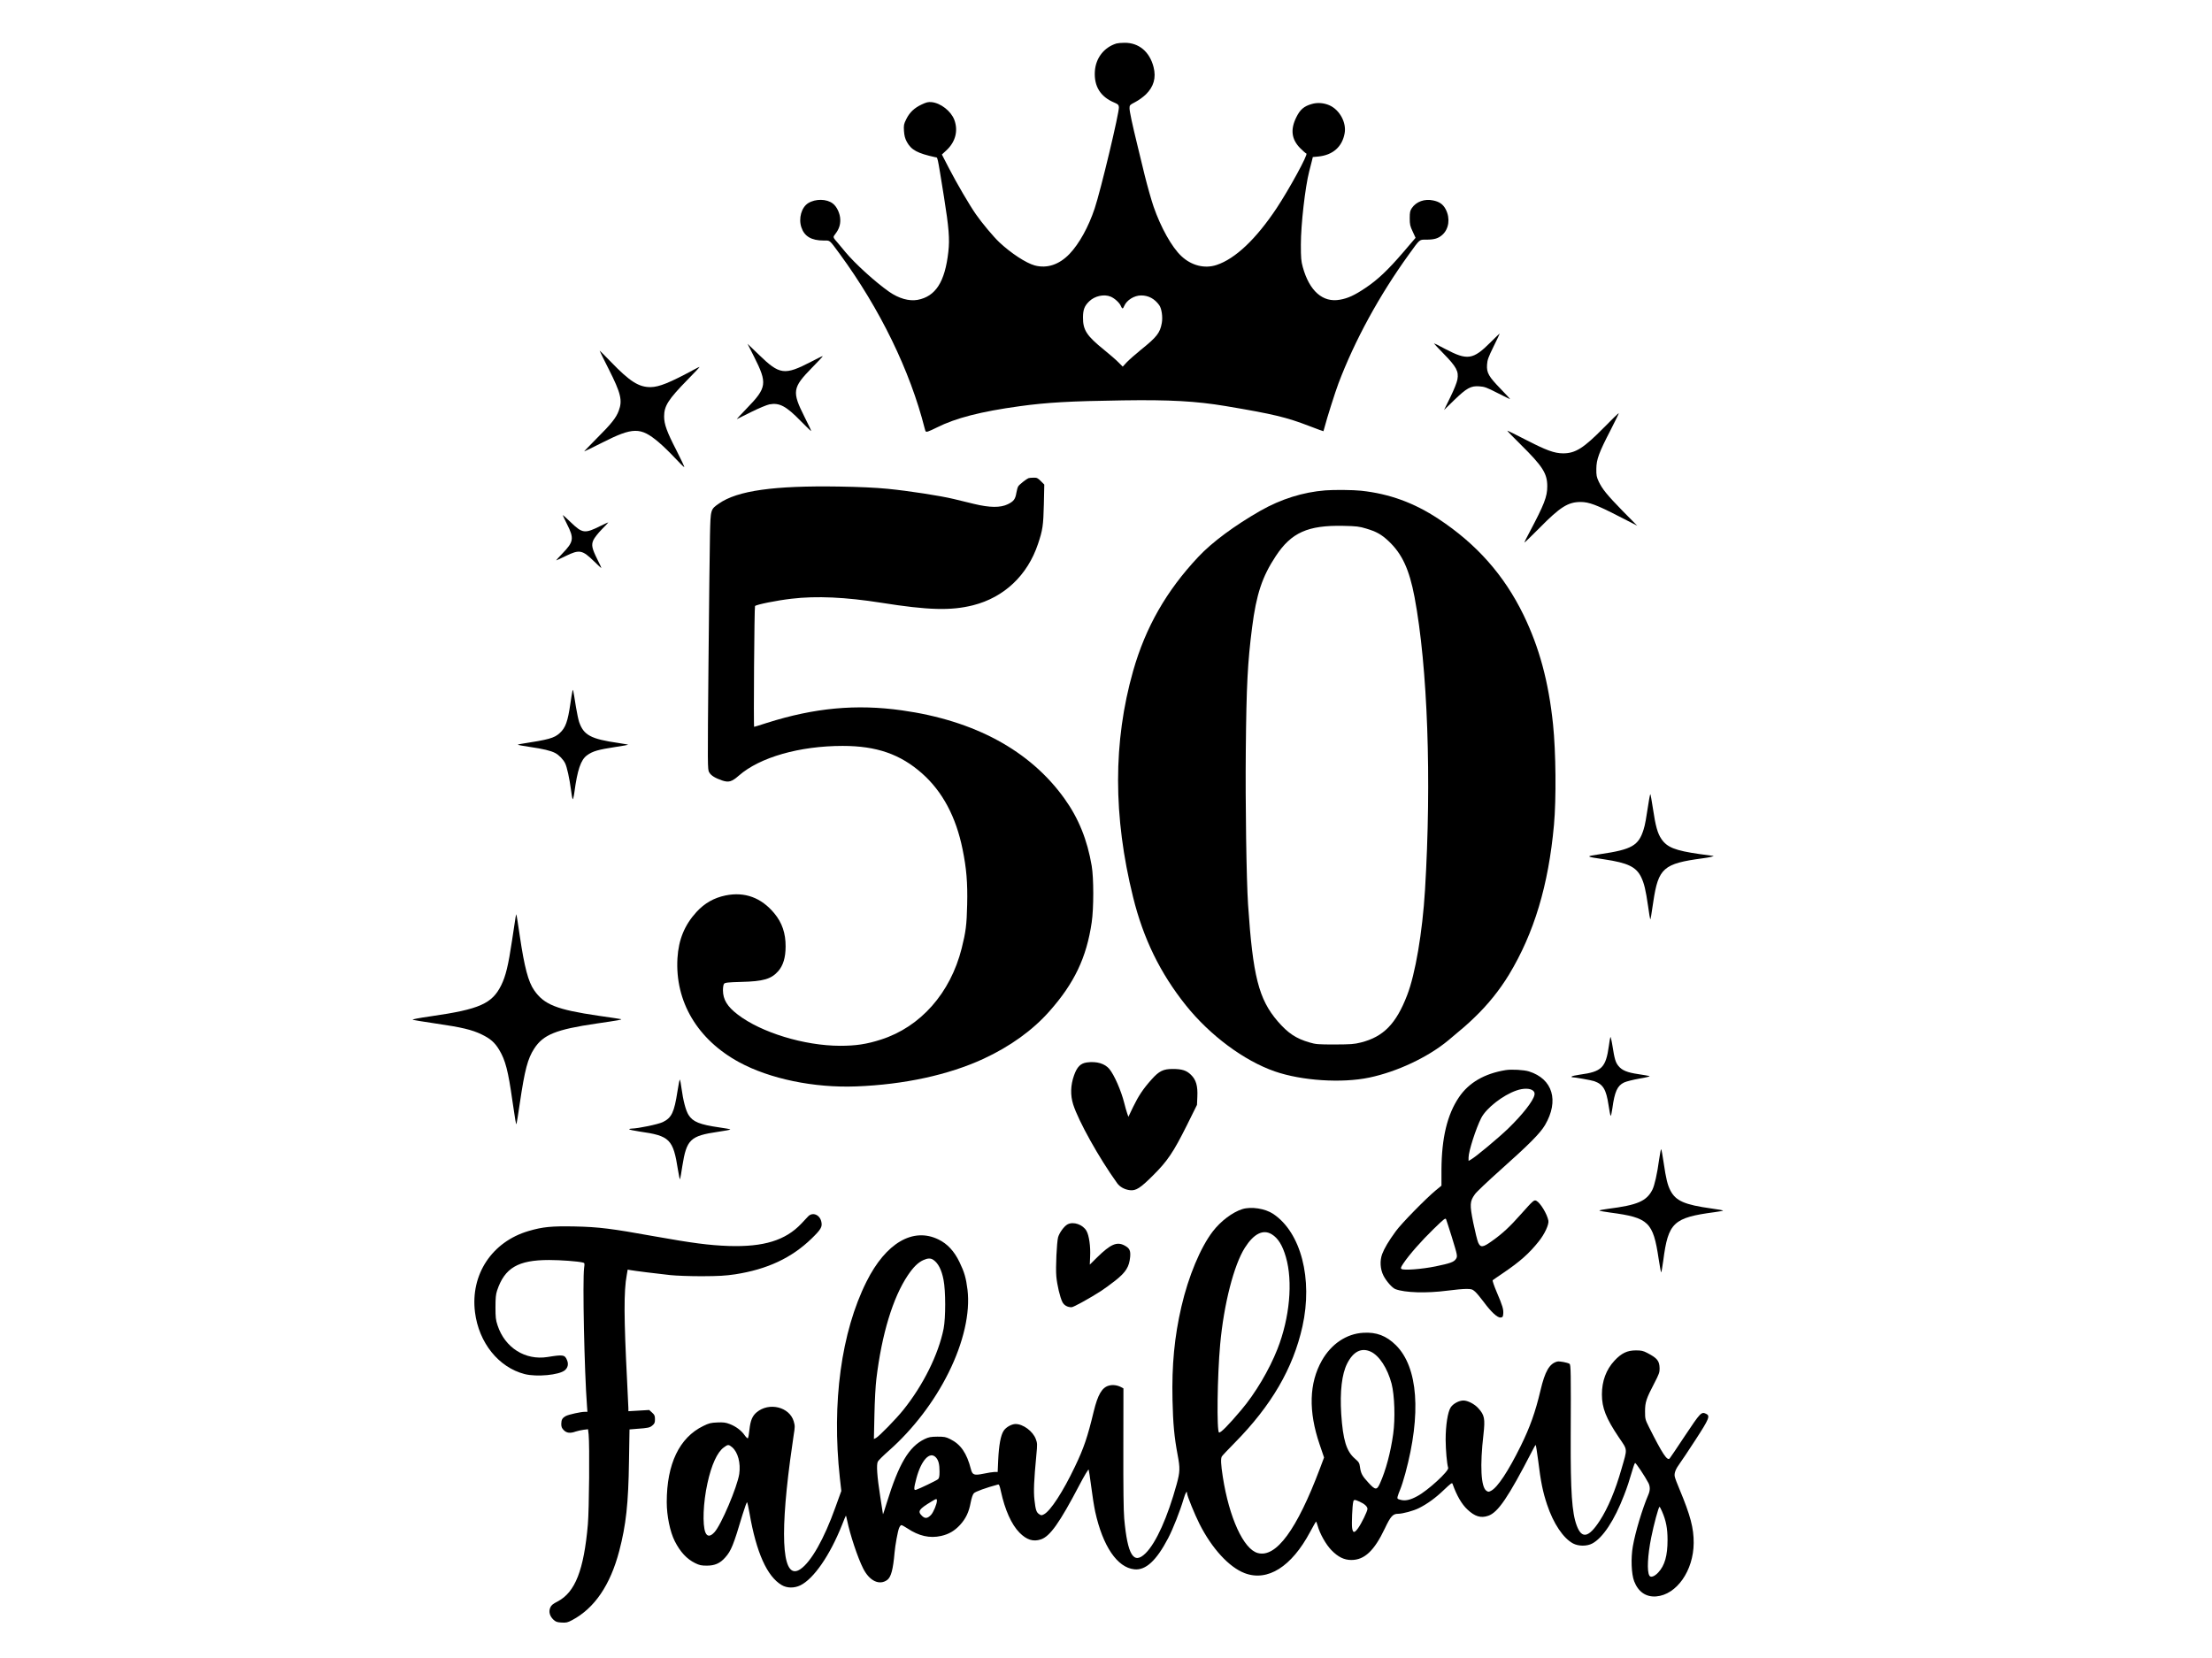
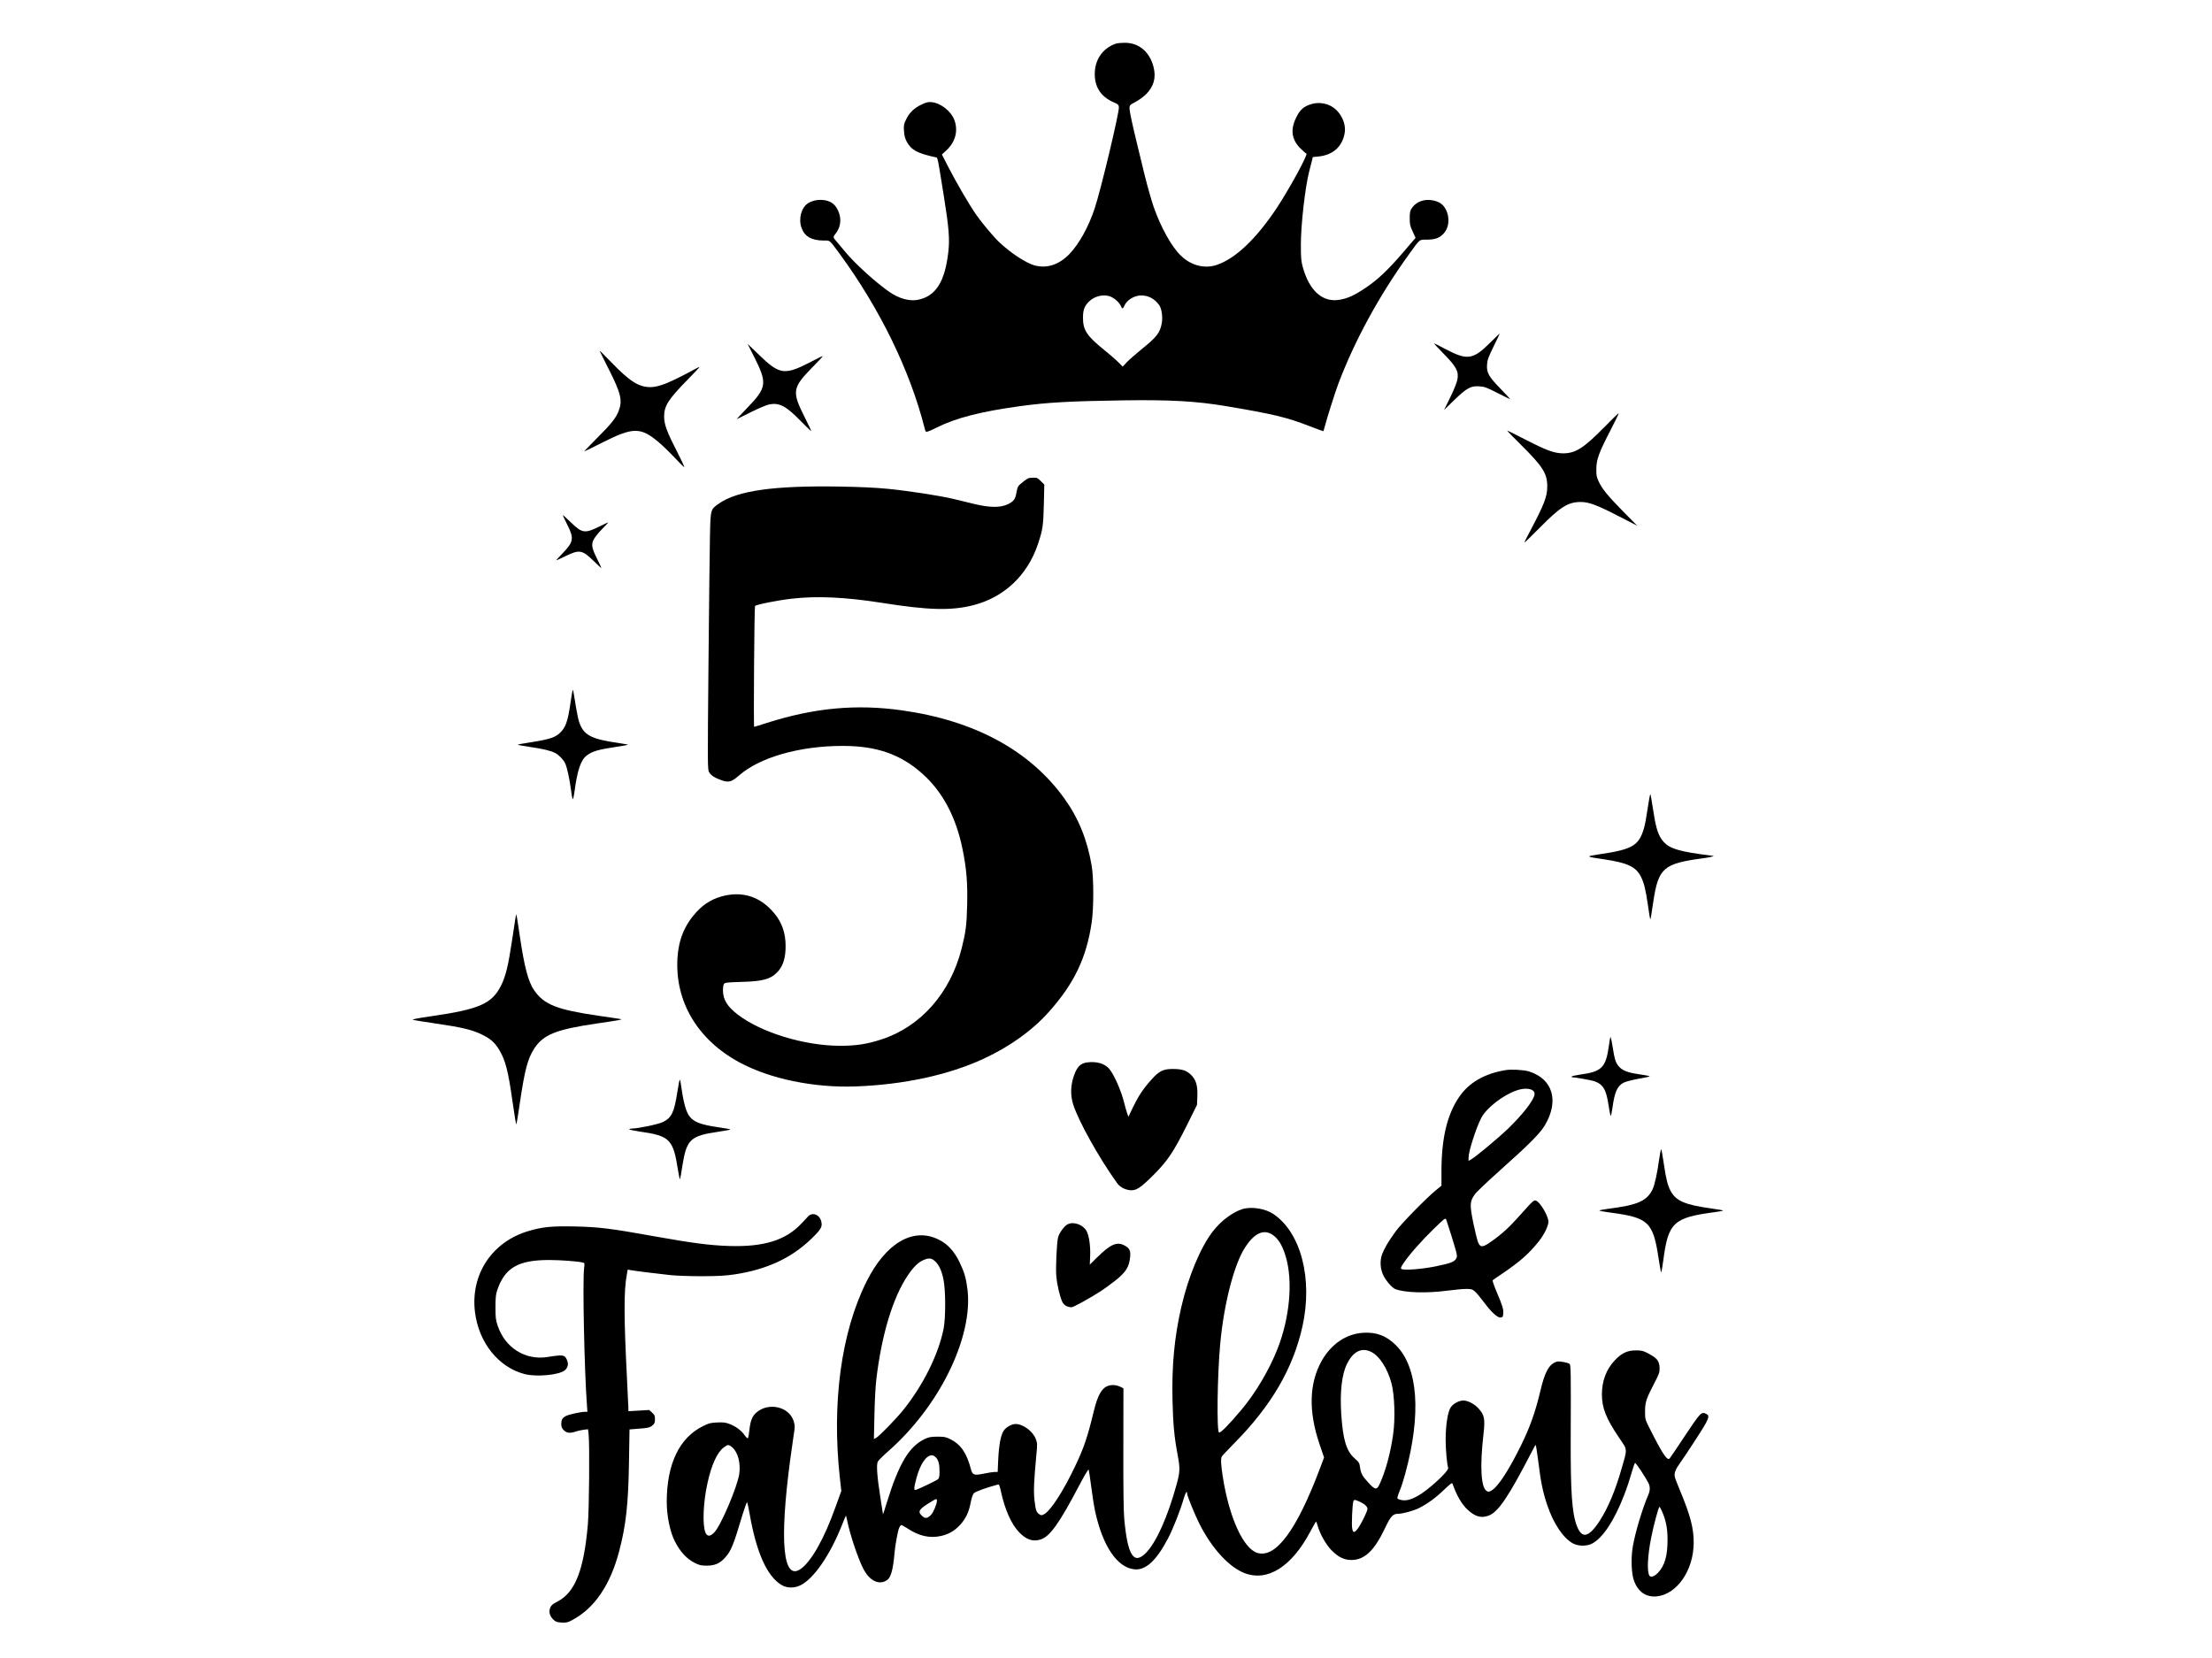
<svg xmlns="http://www.w3.org/2000/svg" version="1.0" width="2538pt" height="1902pt" viewBox="0 0 2538 1902" preserveAspectRatio="xMidYMid meet">
  <g transform="translate(0,1902) scale(0.1,-0.1)" fill="#000000" stroke="none">
    <path d="M12810 18521 c-143 -44 -239 -168 -248 -322 -10 -170 65 -290 223 -356 43 -18 50 -26 53 -52 6 -58 -208 -954 -278 -1163 -71 -213 -177 -404 -288 -521 -119 -124 -258 -170 -399 -133 -100 27 -274 141 -407 266 -66 62 -200 222 -268 320 -76 109 -220 356 -308 526 l-83 161 53 49 c103 96 136 224 90 348 -38 101 -157 194 -261 204 -38 4 -61 -2 -112 -26 -86 -40 -140 -91 -178 -168 -29 -58 -31 -70 -27 -137 4 -55 12 -86 33 -125 51 -93 121 -131 326 -176 30 -6 20 40 100 -456 56 -351 67 -481 50 -630 -39 -346 -146 -512 -354 -551 -97 -17 -214 16 -325 93 -161 113 -393 324 -503 457 -24 30 -60 73 -79 95 -67 77 -65 72 -36 111 41 53 59 104 57 165 -1 68 -39 150 -86 185 -70 54 -198 56 -282 4 -77 -48 -113 -175 -78 -278 34 -103 115 -151 256 -151 77 0 61 13 185 -155 461 -630 806 -1338 974 -2002 10 -39 12 -41 38 -34 15 5 61 25 102 46 214 108 505 183 950 244 312 43 573 58 1185 67 536 8 838 -9 1175 -65 559 -94 698 -128 969 -232 84 -33 155 -58 156 -57 1 2 8 26 15 53 24 94 121 400 157 495 187 494 469 1011 808 1480 130 180 118 170 199 170 94 0 139 14 186 56 75 68 91 188 39 290 -30 59 -72 89 -145 104 -99 21 -194 -13 -245 -88 -20 -30 -24 -47 -24 -116 0 -71 4 -90 34 -153 l33 -72 -141 -165 c-176 -205 -294 -317 -437 -412 -122 -82 -198 -117 -290 -133 -196 -36 -350 99 -426 374 -19 69 -22 105 -22 260 0 226 49 658 96 840 11 44 25 99 31 121 l10 42 64 6 c166 17 273 111 301 266 23 123 -57 270 -175 322 -64 28 -139 34 -204 14 -87 -25 -132 -63 -175 -151 -70 -141 -56 -253 44 -355 31 -31 63 -59 71 -62 23 -7 -197 -409 -342 -628 -235 -353 -473 -579 -687 -650 -137 -46 -290 -8 -406 102 -109 102 -235 328 -318 567 -25 73 -71 235 -102 360 -30 124 -68 280 -84 346 -59 241 -90 387 -90 423 0 35 3 38 66 71 37 19 91 58 121 87 91 89 120 192 89 314 -45 177 -170 281 -334 279 -37 0 -78 -4 -92 -8z m-66 -2905 c45 -19 101 -70 116 -106 16 -37 24 -38 39 -1 28 67 115 121 194 121 85 0 155 -38 208 -112 28 -39 42 -137 29 -206 -20 -112 -58 -160 -240 -306 -63 -51 -136 -116 -162 -143 l-46 -50 -49 49 c-26 27 -100 91 -163 142 -203 164 -245 229 -244 376 1 87 17 130 72 183 63 61 170 85 246 53z" />
    <path d="M17103 15093 c-202 -202 -266 -211 -519 -78 -67 36 -126 65 -130 65 -4 0 45 -53 109 -118 147 -150 176 -203 159 -296 -7 -38 -38 -115 -82 -205 l-71 -145 115 112 c145 140 192 166 289 159 61 -4 85 -13 208 -76 77 -39 142 -71 145 -71 4 0 -45 53 -108 118 -138 142 -162 185 -156 277 3 54 14 85 76 211 40 80 71 147 70 148 -2 0 -49 -45 -105 -101z" />
    <path d="M8653 14925 c153 -304 146 -353 -83 -589 -69 -71 -120 -127 -115 -125 6 3 80 39 165 82 87 43 178 81 208 87 116 21 192 -19 363 -195 62 -63 114 -113 116 -111 3 2 -32 75 -76 162 -146 291 -139 335 86 565 68 69 123 128 123 132 0 4 -60 -25 -132 -63 -307 -159 -362 -152 -600 79 l-131 126 76 -150z" />
    <path d="M6880 14996 c0 -3 47 -99 105 -213 139 -275 159 -358 114 -477 -30 -81 -88 -153 -254 -318 -81 -82 -145 -148 -142 -148 4 0 96 45 205 100 355 180 441 181 648 7 49 -41 133 -123 187 -181 54 -58 103 -106 108 -106 5 0 -36 87 -90 193 -109 211 -141 299 -141 388 0 121 47 195 269 422 80 81 142 147 138 147 -4 0 -33 -14 -64 -31 -279 -151 -401 -200 -498 -201 -135 -1 -238 64 -454 288 -72 75 -131 133 -131 130z" />
    <path d="M18405 14116 c-235 -239 -329 -298 -471 -298 -101 1 -191 34 -432 158 -112 58 -205 104 -208 102 -2 -2 68 -74 155 -160 252 -249 304 -331 304 -478 0 -120 -34 -207 -209 -537 -30 -55 -54 -105 -54 -109 0 -4 78 71 173 167 239 243 329 299 474 299 93 0 185 -34 433 -162 l215 -110 -166 168 c-182 187 -234 251 -276 339 -24 52 -28 72 -27 145 1 109 29 185 164 446 55 107 97 194 93 193 -5 0 -80 -73 -168 -163z" />
    <path d="M11800 13533 c-23 -9 -102 -71 -116 -92 -7 -10 -17 -43 -22 -74 -12 -75 -31 -100 -99 -133 -84 -41 -207 -40 -388 4 -71 17 -177 43 -235 57 -155 37 -511 92 -753 116 -147 14 -318 22 -559 26 -751 12 -1167 -47 -1379 -195 -97 -68 -96 -63 -103 -364 -3 -145 -11 -809 -17 -1475 -11 -1186 -11 -1213 8 -1245 21 -37 68 -66 147 -93 77 -26 112 -16 193 55 241 211 698 341 1192 341 388 0 662 -95 912 -317 233 -207 388 -497 463 -868 45 -218 59 -386 53 -636 -5 -233 -16 -315 -63 -502 -129 -513 -472 -901 -924 -1046 -167 -54 -290 -72 -473 -72 -408 1 -904 152 -1173 359 -119 91 -168 171 -169 277 0 35 5 67 13 76 10 13 47 17 195 21 256 6 346 33 426 123 57 65 85 157 85 284 1 151 -41 273 -128 378 -151 183 -341 252 -562 207 -134 -28 -240 -89 -333 -190 -137 -150 -205 -317 -218 -530 -29 -497 229 -933 707 -1193 351 -191 860 -297 1345 -278 550 21 1059 132 1458 316 308 143 564 327 757 545 287 323 427 618 486 1021 24 162 24 508 0 649 -50 297 -151 547 -313 772 -394 550 -1030 895 -1864 1012 -525 74 -1004 29 -1547 -143 -79 -26 -146 -46 -149 -46 -8 0 2 1379 10 1386 18 18 253 65 419 84 286 34 621 18 1028 -46 541 -86 802 -93 1055 -29 356 90 625 344 745 704 54 160 61 211 67 453 l5 228 -40 40 c-35 35 -45 40 -83 39 -24 0 -51 -3 -59 -6z" />
-     <path d="M15205 13393 c-254 -20 -508 -100 -742 -233 -296 -169 -557 -362 -713 -529 -367 -390 -606 -808 -749 -1311 -230 -810 -230 -1668 0 -2595 117 -475 311 -872 605 -1240 277 -346 667 -636 1021 -759 309 -107 767 -137 1083 -71 320 67 673 233 907 427 170 141 217 182 301 263 153 146 288 314 395 490 289 478 454 1026 517 1720 27 298 22 841 -11 1155 -51 488 -157 880 -339 1255 -222 455 -537 812 -977 1102 -279 184 -561 287 -885 322 -89 10 -315 12 -413 4z m470 -438 c118 -35 175 -67 257 -144 155 -145 238 -325 298 -642 151 -805 197 -2093 120 -3364 -29 -480 -111 -964 -205 -1205 -126 -328 -272 -477 -530 -542 -79 -20 -116 -22 -300 -23 -190 0 -218 2 -289 23 -156 45 -247 106 -366 243 -218 254 -285 518 -340 1339 -19 288 -32 1168 -26 1770 7 749 21 1008 72 1409 49 383 116 584 272 820 178 270 368 355 772 347 154 -3 186 -7 265 -31z" />
    <path d="M6506 13005 c83 -163 77 -202 -54 -337 -42 -43 -73 -78 -69 -78 3 0 52 23 108 50 158 77 190 71 327 -63 45 -45 82 -78 82 -74 0 4 -20 47 -45 96 -63 127 -72 167 -47 223 11 25 54 80 96 123 42 42 76 79 76 81 0 2 -39 -16 -88 -40 -182 -91 -209 -88 -342 40 -48 46 -89 84 -92 84 -3 0 19 -47 48 -105z" />
    <path d="M6567 11085 c-4 -16 -14 -77 -22 -135 -30 -209 -56 -281 -123 -342 -64 -58 -123 -74 -445 -124 -21 -3 -36 -8 -34 -11 3 -2 65 -13 138 -24 152 -22 238 -43 288 -69 43 -22 93 -73 115 -118 21 -41 50 -174 67 -302 6 -52 15 -101 19 -109 4 -8 13 24 20 75 35 261 74 375 145 427 66 48 126 65 334 97 74 11 136 22 138 24 2 2 -49 11 -114 21 -314 45 -396 90 -448 240 -9 27 -25 103 -36 169 -36 224 -34 215 -42 181z" />
    <path d="M18921 9843 c-36 -232 -45 -285 -63 -342 -57 -184 -135 -229 -497 -282 -175 -26 -175 -27 48 -60 268 -40 364 -86 421 -203 35 -73 52 -143 80 -335 11 -80 22 -146 24 -148 5 -5 10 27 36 202 58 385 116 436 565 496 80 10 148 27 120 28 -6 1 -75 10 -154 21 -281 40 -374 77 -439 174 -44 65 -67 150 -96 345 -14 90 -27 165 -30 168 -2 2 -9 -26 -15 -64z" />
    <path d="M5916 8498 c-3 -18 -21 -140 -41 -270 -43 -287 -72 -407 -124 -513 -105 -212 -249 -276 -805 -356 -141 -20 -222 -36 -210 -40 10 -4 130 -24 267 -44 291 -42 413 -71 522 -124 102 -49 152 -93 203 -178 71 -118 103 -241 151 -583 34 -233 41 -273 47 -268 2 3 20 112 39 244 56 379 90 507 164 621 104 161 250 220 713 288 254 37 300 45 283 51 -5 2 -122 19 -260 39 -477 70 -622 127 -736 292 -68 97 -112 265 -165 623 -20 135 -37 246 -39 248 -1 2 -5 -12 -9 -30z" />
    <path d="M18477 7120 c-3 -8 -11 -53 -17 -100 -35 -251 -81 -297 -333 -331 -48 -7 -90 -16 -93 -21 -3 -4 -3 -8 0 -8 30 0 227 -35 258 -46 102 -36 137 -95 164 -274 9 -63 20 -119 24 -123 4 -4 13 34 20 85 26 192 57 260 134 297 25 12 105 32 178 45 80 13 125 25 113 29 -11 3 -69 13 -128 22 -125 18 -186 43 -226 92 -35 42 -46 81 -70 233 -10 63 -21 108 -24 100z" />
    <path d="M12471 6829 c-73 -10 -113 -50 -148 -149 -40 -113 -43 -226 -10 -332 60 -190 296 -614 504 -903 32 -45 87 -75 148 -82 68 -8 119 24 264 169 166 165 233 264 389 576 l116 234 4 92 c6 125 -14 195 -72 252 -51 51 -103 68 -211 68 -108 0 -156 -24 -241 -119 -97 -108 -150 -188 -212 -315 l-55 -115 -14 40 c-8 22 -23 76 -34 120 -36 142 -114 320 -170 388 -52 63 -145 91 -258 76z" />
    <path d="M17275 6741 c-243 -40 -422 -144 -535 -311 -135 -199 -199 -468 -201 -833 l0 -182 -67 -55 c-112 -93 -394 -380 -457 -468 -82 -112 -131 -195 -156 -261 -29 -77 -23 -175 15 -249 32 -63 100 -140 136 -154 110 -42 357 -49 595 -18 83 11 180 20 217 20 61 0 71 -3 103 -31 19 -17 63 -70 98 -117 86 -117 159 -184 195 -180 24 3 27 8 30 43 4 51 -7 90 -75 249 -30 71 -51 132 -46 136 4 4 60 42 123 85 190 129 294 221 405 360 67 83 119 195 111 238 -14 76 -91 203 -137 228 -27 14 -36 6 -176 -151 -131 -148 -214 -225 -337 -312 -102 -73 -129 -76 -156 -15 -10 23 -35 125 -56 226 -42 210 -40 246 19 328 17 25 147 148 287 273 333 297 460 424 517 520 164 280 89 530 -184 616 -58 18 -200 26 -268 15z m316 -237 c15 -14 19 -26 15 -48 -14 -69 -136 -225 -302 -386 -110 -106 -365 -319 -423 -353 l-31 -18 0 39 c0 71 85 336 146 455 58 112 247 260 403 314 79 28 159 27 192 -3z m-936 -1669 c69 -224 70 -230 50 -261 -23 -35 -64 -50 -233 -85 -156 -32 -365 -48 -391 -30 -12 8 -9 19 21 64 66 99 208 260 346 394 126 122 137 131 145 110 5 -12 32 -98 62 -192z" />
    <path d="M7773 6497 c-37 -241 -67 -303 -167 -352 -53 -26 -284 -74 -358 -75 -16 0 -28 -4 -28 -8 0 -5 53 -16 119 -26 346 -49 385 -87 440 -441 10 -66 21 -113 24 -105 3 8 15 76 26 150 49 306 90 346 409 393 78 11 142 23 142 27 0 3 -56 14 -124 23 -228 33 -306 64 -356 144 -31 49 -61 161 -81 308 -6 50 -15 93 -18 97 -4 4 -16 -57 -28 -135z" />
    <path d="M19036 5713 c-21 -158 -52 -296 -77 -345 -67 -131 -171 -176 -511 -219 -54 -7 -98 -16 -98 -19 0 -4 57 -15 128 -24 438 -58 490 -107 553 -531 13 -85 26 -155 29 -155 3 0 14 61 24 136 57 437 116 492 589 555 53 7 97 15 97 18 0 4 -60 14 -132 24 -310 43 -411 87 -473 208 -32 62 -50 137 -76 314 -12 83 -25 154 -29 158 -3 4 -14 -50 -24 -120z" />
    <path d="M14254 5146 c-113 -36 -247 -137 -338 -255 -142 -185 -280 -515 -361 -865 -80 -345 -111 -671 -102 -1070 6 -269 20 -425 59 -631 29 -153 27 -195 -11 -335 -104 -379 -236 -673 -356 -792 -138 -137 -208 -23 -246 397 -8 87 -11 356 -10 812 l1 682 -28 15 c-43 22 -95 29 -138 17 -80 -21 -128 -104 -175 -297 -71 -295 -113 -419 -215 -632 -138 -290 -281 -509 -356 -548 -27 -14 -32 -14 -54 1 -33 21 -42 49 -55 165 -11 100 -6 220 22 516 12 121 11 135 -6 180 -33 91 -147 175 -234 174 -45 -1 -108 -36 -135 -77 -34 -51 -55 -165 -63 -336 l-6 -137 -36 0 c-20 -1 -76 -9 -126 -20 -108 -22 -128 -15 -145 52 -48 186 -117 285 -238 345 -50 25 -68 28 -147 28 -77 -1 -98 -5 -147 -28 -179 -87 -295 -282 -434 -732 -23 -77 -43 -135 -43 -130 -1 6 -15 96 -31 200 -37 236 -46 370 -28 404 7 14 66 72 131 129 274 243 516 559 681 892 171 344 249 686 217 950 -17 137 -36 202 -92 318 -60 125 -139 210 -240 259 -292 144 -605 -39 -827 -483 -290 -580 -400 -1390 -306 -2250 l17 -152 -68 -188 c-130 -364 -279 -626 -401 -709 -200 -136 -242 311 -119 1244 14 103 32 233 41 291 16 98 16 109 1 161 -49 166 -284 223 -426 103 -49 -41 -71 -95 -82 -197 -5 -50 -13 -95 -18 -100 -4 -4 -21 11 -37 34 -37 54 -102 103 -172 129 -46 18 -74 21 -142 18 -74 -3 -95 -8 -162 -41 -273 -133 -418 -435 -418 -873 0 -158 38 -341 92 -448 63 -124 138 -205 234 -252 49 -24 71 -29 134 -29 92 0 153 27 212 95 67 75 94 142 198 492 25 81 48 144 52 140 4 -4 16 -61 28 -127 78 -450 201 -724 369 -823 61 -36 144 -37 214 -3 153 75 339 343 478 693 22 57 42 104 44 106 2 2 9 -23 15 -55 34 -165 121 -427 184 -551 72 -143 186 -197 276 -131 44 33 67 120 84 314 7 82 37 248 52 282 7 18 19 33 26 33 7 0 37 -16 67 -36 133 -89 258 -118 390 -88 88 20 153 58 216 126 66 72 102 147 122 256 11 55 23 92 37 108 18 19 139 63 277 100 12 3 19 -13 33 -78 46 -212 121 -381 213 -474 82 -83 157 -107 245 -78 105 34 215 189 444 626 54 103 101 182 105 175 3 -7 16 -93 29 -192 12 -99 33 -230 46 -291 87 -396 253 -641 449 -661 130 -14 253 99 388 357 56 107 137 313 178 452 21 72 39 100 39 62 0 -26 88 -242 142 -349 142 -282 340 -498 519 -566 263 -100 538 73 751 473 35 65 65 118 68 118 3 0 11 -21 18 -46 25 -91 94 -215 158 -281 77 -79 146 -113 229 -113 151 0 263 106 385 363 65 138 92 167 150 167 53 0 179 34 242 66 97 49 192 118 285 208 79 75 94 86 99 70 48 -135 105 -234 172 -296 84 -79 153 -100 237 -71 113 38 231 213 503 740 20 40 39 73 42 73 3 0 16 -82 29 -182 29 -239 53 -357 102 -503 72 -217 186 -386 299 -446 62 -32 157 -33 219 0 121 64 255 266 366 556 37 96 54 147 107 325 6 19 14 39 18 43 7 8 117 -158 154 -230 20 -41 20 -83 0 -131 -70 -163 -151 -433 -179 -595 -24 -135 -17 -318 15 -401 47 -122 136 -183 253 -174 234 19 428 295 430 613 1 171 -37 315 -162 615 -27 63 -52 129 -55 146 -9 39 10 88 58 153 19 25 100 147 180 270 158 243 171 276 120 299 -53 25 -64 13 -240 -251 -92 -139 -171 -256 -176 -261 -28 -33 -83 51 -238 359 -43 87 -45 93 -45 180 0 105 13 145 107 325 53 102 61 124 60 169 -2 87 -27 117 -142 177 -46 24 -67 29 -130 29 -100 0 -166 -32 -246 -118 -95 -102 -144 -234 -144 -387 0 -155 47 -274 195 -494 102 -150 99 -121 30 -360 -71 -250 -157 -453 -250 -596 -127 -195 -206 -211 -264 -55 -55 146 -71 391 -69 1002 3 765 2 845 -14 854 -24 15 -115 32 -140 26 -90 -23 -141 -111 -193 -332 -59 -250 -120 -420 -226 -636 -145 -293 -266 -476 -341 -515 -27 -14 -32 -14 -53 0 -63 42 -76 287 -34 648 20 178 12 221 -58 298 -43 49 -122 90 -172 90 -51 0 -119 -37 -146 -79 -34 -52 -58 -206 -58 -371 1 -120 14 -272 29 -323 11 -36 -234 -261 -355 -325 -80 -44 -138 -56 -190 -42 -38 10 -41 13 -35 38 4 15 17 52 30 82 13 30 39 112 58 182 186 685 147 1220 -108 1473 -109 108 -224 152 -375 142 -192 -11 -366 -128 -474 -318 -147 -260 -156 -582 -26 -963 l51 -150 -47 -125 c-265 -704 -504 -1029 -714 -971 -163 44 -328 406 -401 875 -22 143 -25 207 -11 233 5 9 72 80 148 157 421 427 670 854 777 1335 121 546 -17 1078 -335 1291 -93 62 -253 87 -355 55z m338 -289 c72 -44 123 -126 162 -261 82 -282 44 -698 -97 -1056 -95 -241 -254 -509 -416 -700 -147 -174 -236 -264 -254 -257 -28 11 -20 651 13 1012 42 461 158 912 284 1109 102 160 209 214 308 153z m-3882 -294 c55 -38 94 -113 116 -229 25 -127 25 -435 1 -559 -59 -296 -235 -651 -464 -935 -80 -100 -277 -302 -312 -320 l-24 -12 6 278 c3 154 13 338 22 409 62 517 190 936 361 1191 64 95 117 147 178 175 51 23 85 24 116 2z m5016 -1052 c99 -45 194 -191 241 -369 34 -133 43 -400 18 -577 -29 -209 -84 -417 -152 -567 -35 -79 -53 -78 -133 10 -70 75 -86 106 -96 179 -6 46 -12 56 -58 96 -98 84 -137 214 -157 512 -16 260 7 458 68 579 70 138 163 185 269 137z m-7326 -1097 c67 -57 100 -182 82 -307 -23 -150 -208 -587 -285 -669 -47 -51 -82 -52 -103 -3 -36 88 -26 344 23 565 46 212 113 357 187 411 48 36 56 36 96 3z m2338 -117 c30 -32 42 -78 42 -163 0 -55 -4 -74 -17 -87 -17 -15 -212 -109 -253 -122 -27 -9 -26 16 5 134 56 208 154 312 223 238z m12 -497 c0 -38 -40 -133 -67 -162 -41 -43 -69 -46 -104 -12 -54 52 -37 77 111 166 54 33 60 34 60 8z m4850 -11 c56 -25 90 -56 90 -83 0 -26 -70 -170 -109 -223 -41 -56 -58 -55 -67 4 -7 46 2 258 13 301 6 27 16 27 73 1z m3469 -110 c47 -107 64 -197 64 -329 0 -181 -32 -294 -107 -374 -42 -45 -86 -61 -101 -36 -30 48 -21 232 21 440 29 145 84 350 95 350 3 0 16 -23 28 -51z" />
    <path d="M9272 5062 c-15 -16 -49 -52 -77 -82 -182 -193 -433 -270 -835 -257 -226 8 -421 34 -852 111 -494 89 -635 107 -913 113 -265 5 -366 -4 -529 -52 -421 -123 -670 -499 -616 -932 44 -351 271 -633 570 -710 138 -35 396 -11 461 44 35 30 44 71 25 116 -25 62 -45 65 -223 36 -256 -41 -490 106 -574 363 -21 62 -24 93 -24 208 0 104 4 148 18 190 87 262 241 352 597 352 132 0 332 -15 387 -29 22 -5 22 -8 15 -62 -19 -145 3 -1190 33 -1583 l5 -68 -30 0 c-46 0 -180 -30 -215 -47 -43 -23 -54 -42 -55 -91 0 -35 6 -49 29 -73 33 -33 74 -38 137 -15 22 7 62 16 90 20 l51 6 7 -61 c12 -124 6 -858 -9 -1032 -46 -523 -145 -776 -345 -882 -58 -30 -75 -44 -87 -73 -19 -46 -6 -96 37 -137 26 -24 40 -30 93 -33 55 -3 69 0 122 28 257 137 437 401 540 793 78 298 105 542 112 1029 l6 366 86 7 c127 9 148 13 178 40 23 19 28 31 28 70 0 40 -5 51 -33 76 l-33 30 -119 -7 -120 -7 0 34 c0 19 -7 162 -15 319 -37 722 -38 1026 -4 1208 l11 64 32 -6 c42 -8 315 -42 456 -57 63 -7 225 -13 360 -13 199 1 271 5 386 22 367 57 646 187 876 410 105 102 124 133 113 188 -15 85 -101 121 -153 66z" />
    <path d="M12249 4971 c-39 -20 -94 -96 -109 -149 -15 -59 -29 -349 -20 -447 9 -101 42 -240 70 -296 19 -37 58 -59 105 -59 22 0 212 105 339 187 38 25 111 78 163 119 122 97 159 157 170 270 7 76 -7 103 -69 135 -85 43 -157 11 -309 -138 l-85 -84 4 93 c6 114 -12 242 -42 294 -40 72 -150 111 -217 75z" />
  </g>
</svg>